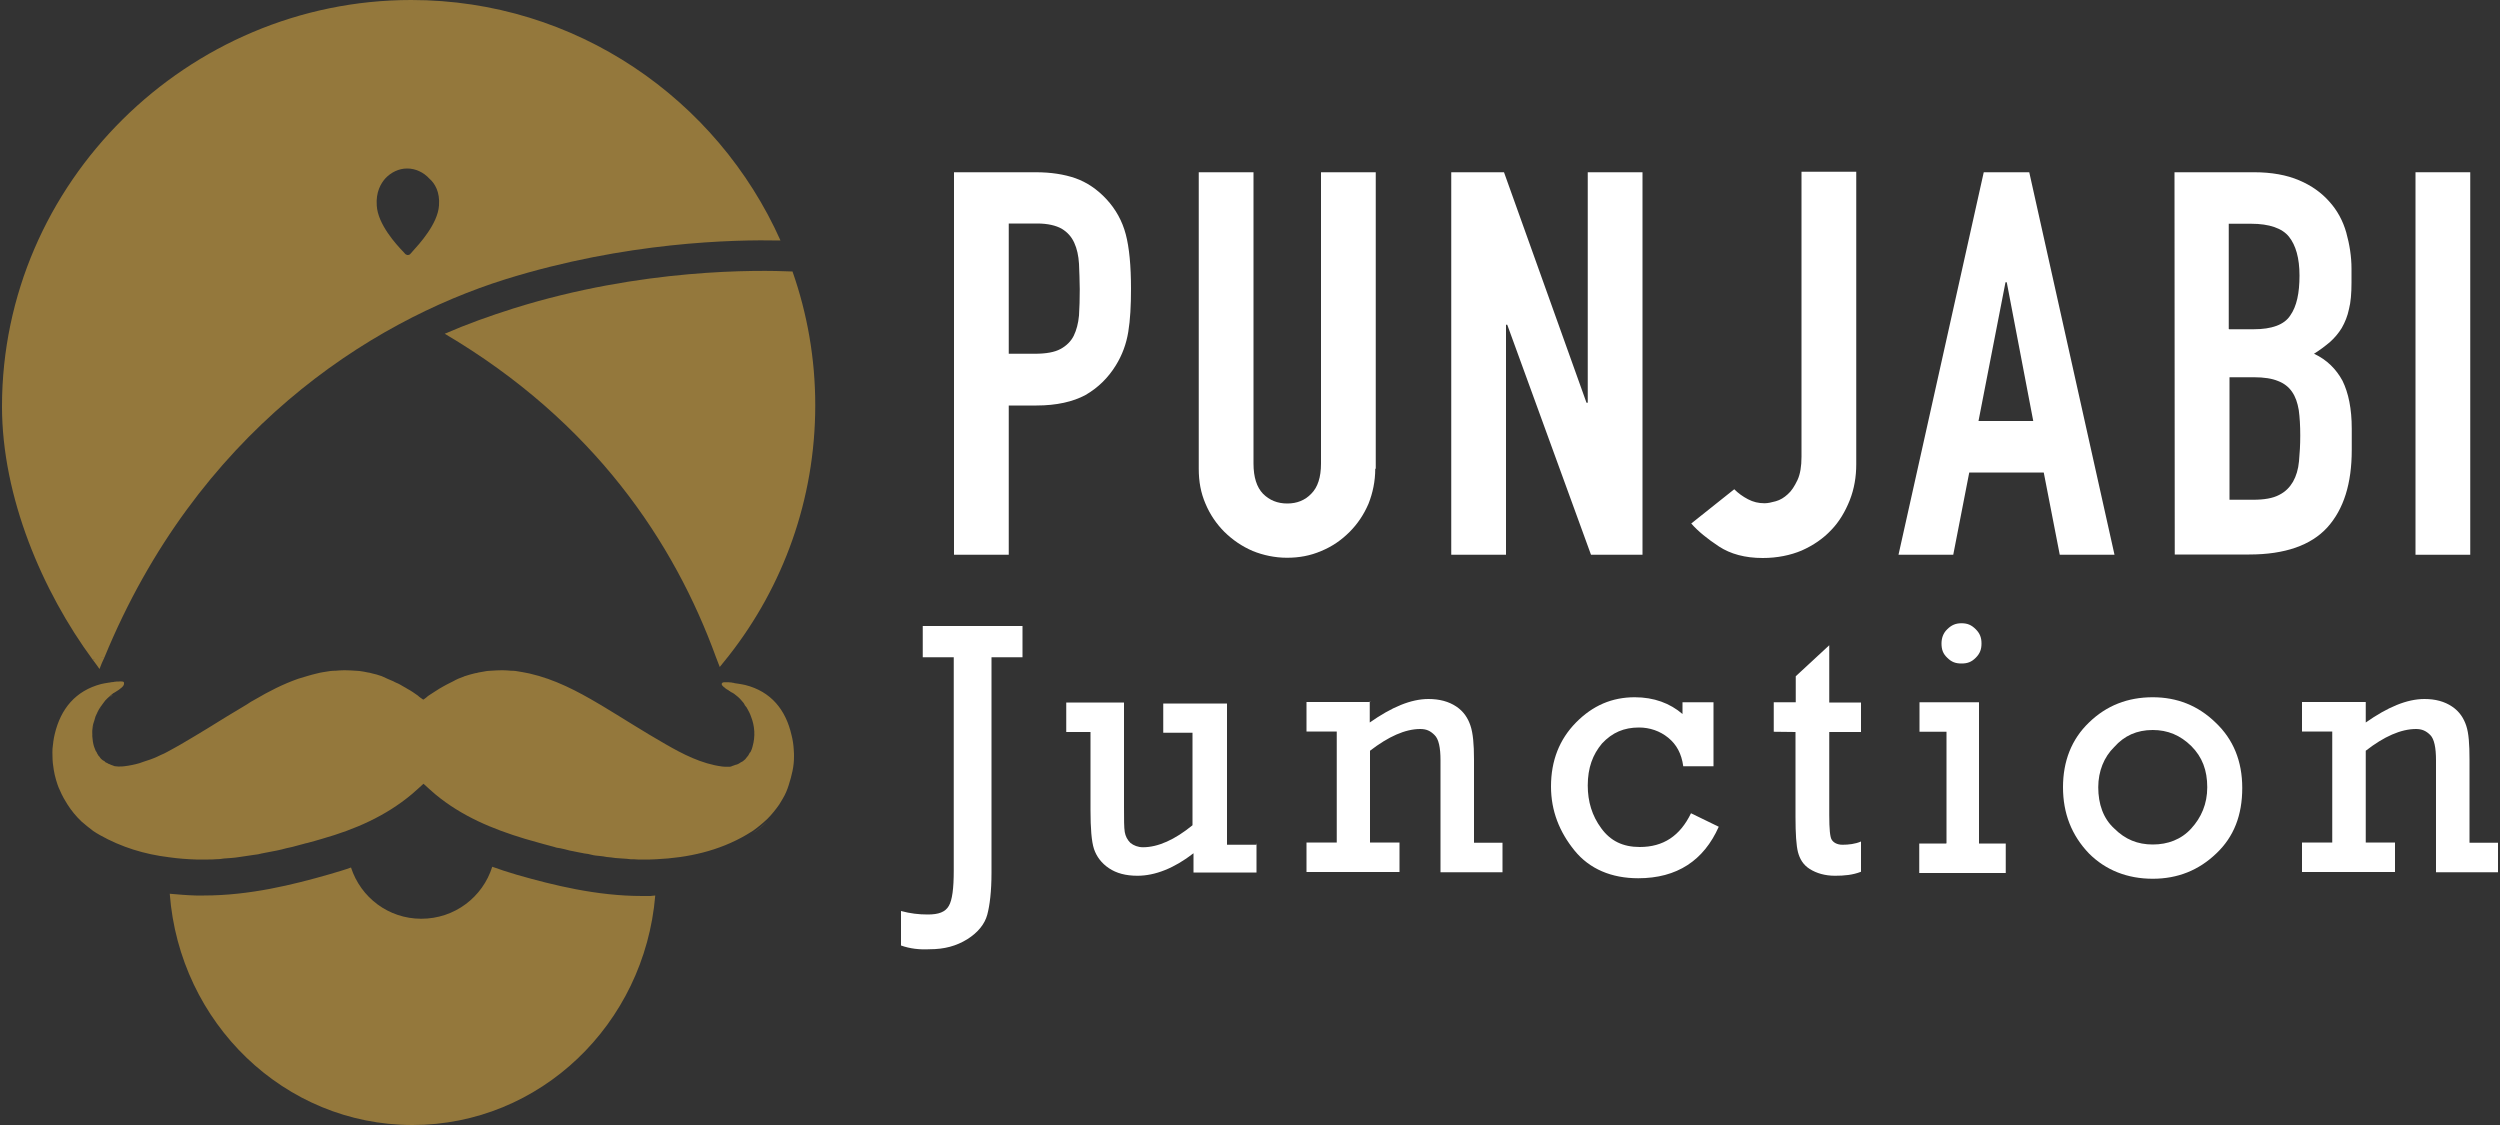
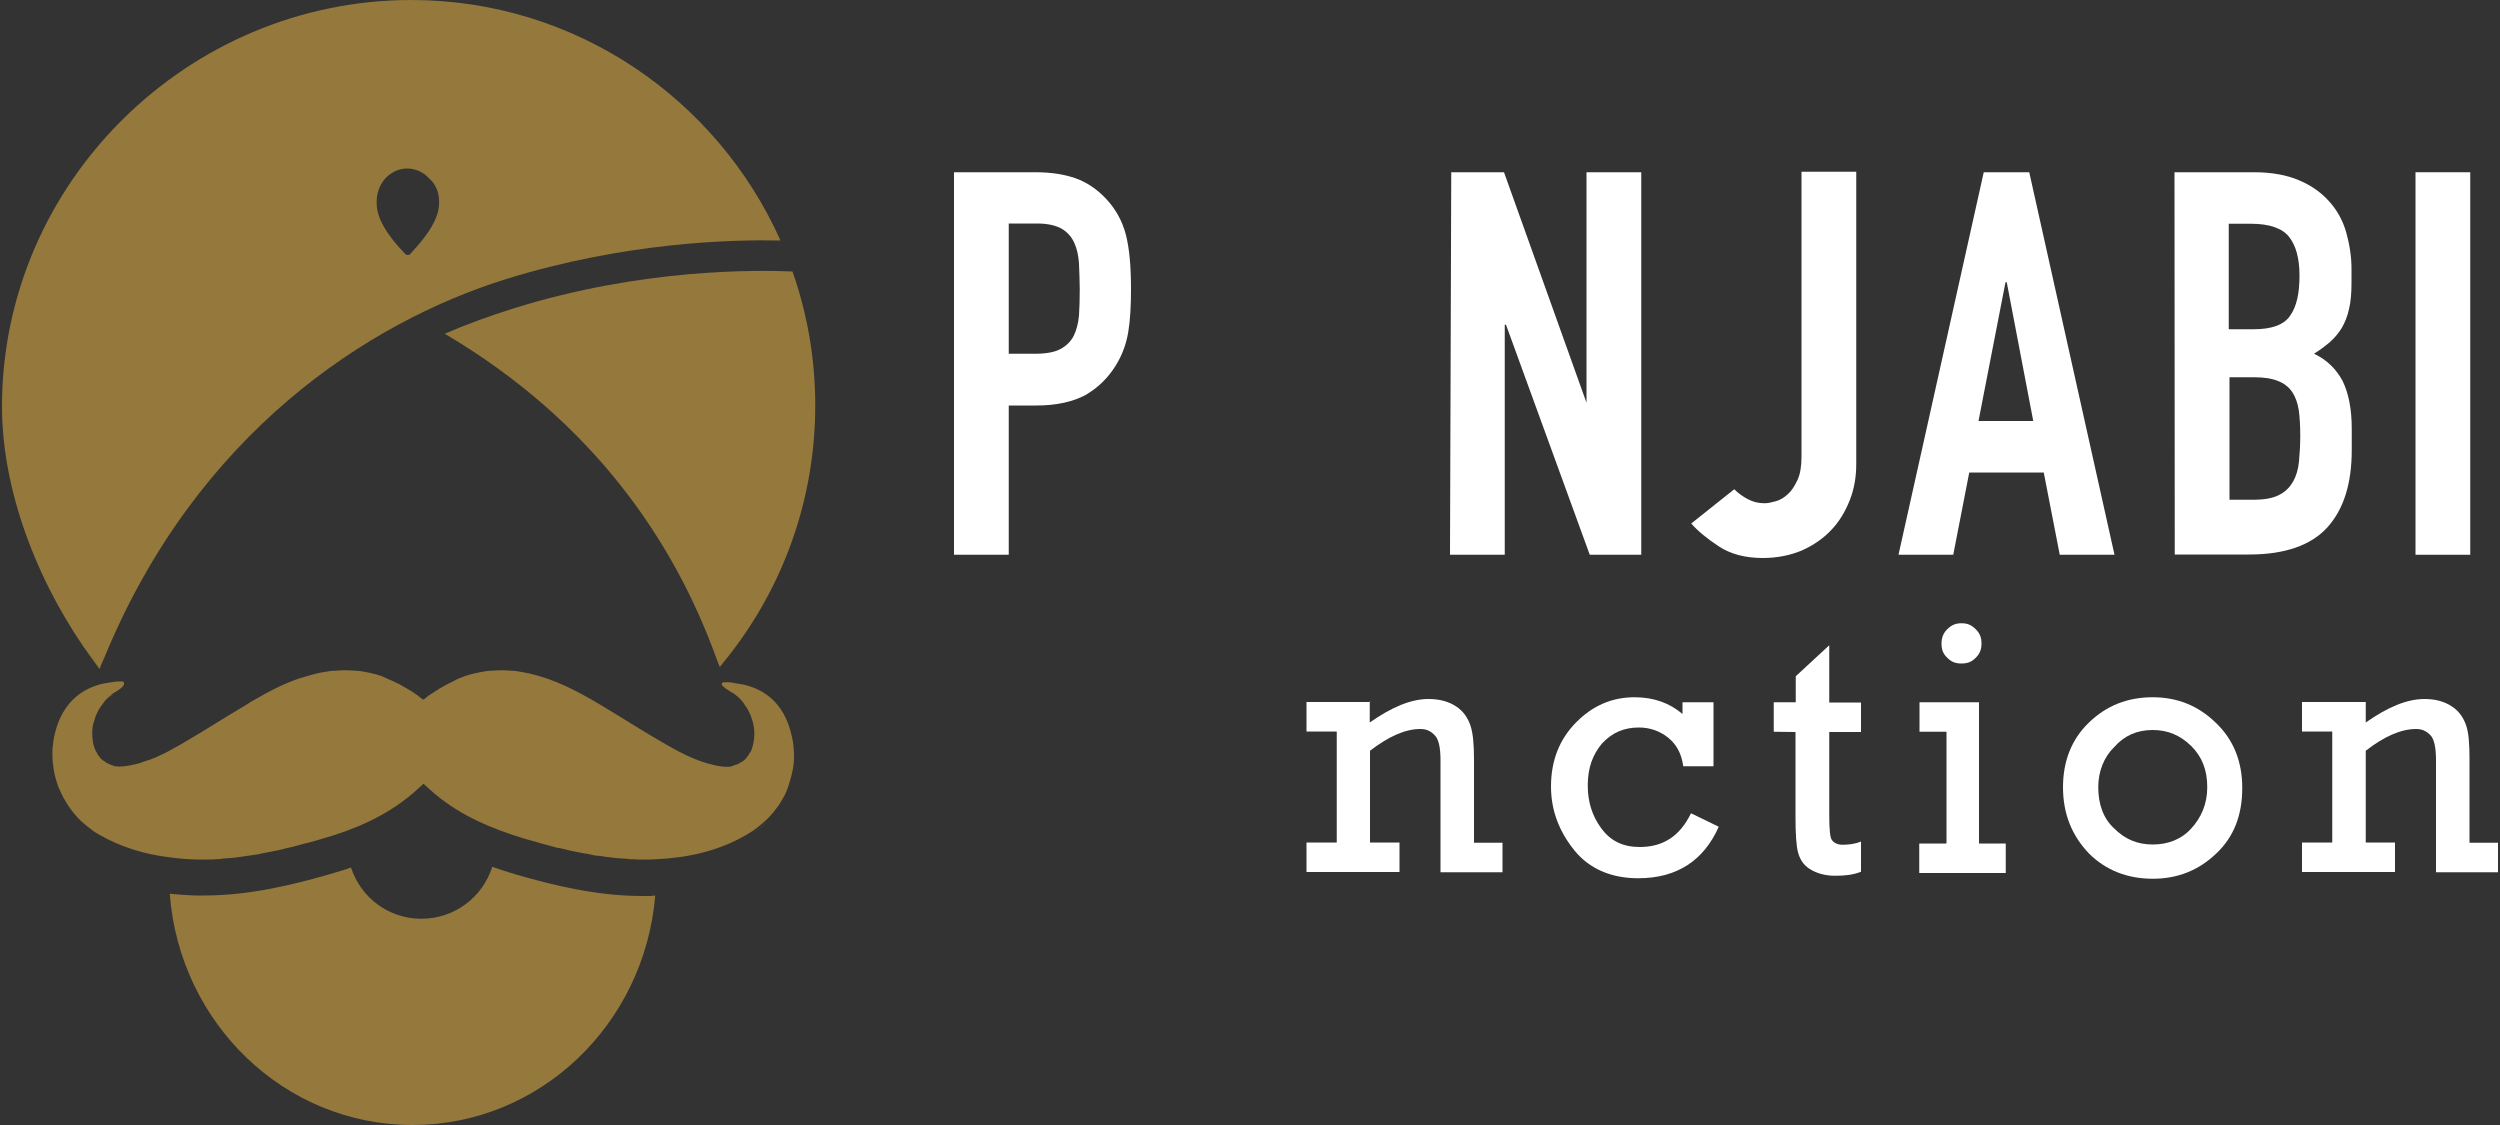
<svg xmlns="http://www.w3.org/2000/svg" version="1.1" id="Layer_1" x="0px" y="0px" width="100px" height="45px" viewBox="-88 47 100 45" enable-background="new -88 47 100 45" xml:space="preserve">
  <rect x="-88" y="47" width="100" height="45" fill="#333333" stroke="none" />
  <path id="XMLID_44_" fill="#94783C" d="M-58.18,69.29c0.02,0.04,0.04,0.05,0.04,0.05c0.07,0.12,0.14,0.25,0.18,0.37  c-0.05-0.12-0.11-0.25-0.18-0.37C-58.14,69.34-58.16,69.32-58.18,69.29z" />
  <path id="XMLID_43_" fill="#94783C" d="M-57.31,79.85c-0.17,0.17-0.37,0.33-0.58,0.48C-57.68,80.19-57.48,80.03-57.31,79.85z" />
  <path id="XMLID_42_" fill="#94783C" d="M-58.91,69.49c-0.04,0-0.07,0-0.1,0.01C-58.97,69.49-58.94,69.49-58.91,69.49  C-58.89,69.49-58.91,69.49-58.91,69.49z" />
  <g>
    <path id="XMLID_46_" fill="#94783C" d="M-83.23,74.3C-83.24,74.3-83.24,74.3-83.23,74.3c0.04,0,0.07,0,0.1,0.01   C-83.16,74.3-83.19,74.3-83.23,74.3z" />
    <path id="XMLID_45_" fill="#94783C" d="M-84.25,75.94c-0.02,0.11-0.05,0.22-0.06,0.33C-84.3,76.16-84.28,76.05-84.25,75.94z" />
    <path id="XMLID_41_" fill="#94783C" d="M-84.18,75.71c0.05-0.12,0.11-0.25,0.18-0.37c0,0,0.01-0.02,0.04-0.05   c-0.02,0.04-0.04,0.05-0.04,0.05C-84.07,75.46-84.13,75.58-84.18,75.71z" />
    <path id="XMLID_40_" fill="#94783C" d="M-83.6,74.88c0.04-0.04,0.07-0.06,0.12-0.1c0,0,0,0,0.01-0.01l-0.01,0.01   C-83.51,74.82-83.56,74.86-83.6,74.88z" />
    <path id="XMLID_39_" fill="#94783C" d="M-56.3,57.86c-1.35-0.06-6.01-0.14-11.17,1.48c-0.95,0.3-1.87,0.63-2.74,1.01   c5.98,3.53,9.18,8.35,10.85,12.94c0.05,0.14,0.1,0.26,0.15,0.39c0.12-0.15,0.25-0.31,0.37-0.46c2.16-2.76,3.45-6.23,3.45-10.01   C-55.39,61.34-55.71,59.54-56.3,57.86z" />
    <path id="XMLID_38_" fill="#94783C" d="M-71.55,47c-8.94,0-16.37,7.3-16.37,16.26c0,3.61,1.61,7.39,3.63,10.13   c0.02-0.01,0.05-0.02,0.09-0.02l0.02-0.01h0.02h-0.02l-0.02,0.01c-0.02,0.01-0.06,0.02-0.09,0.02c0.09,0.12,0.19,0.25,0.27,0.37   c0.06-0.16,0.12-0.31,0.2-0.47c-0.05,0.01-0.1,0.01-0.16,0.02c0.05-0.01,0.11-0.02,0.16-0.02c3.69-8.97,10.55-13.4,16.04-15.12   c4.82-1.5,9.13-1.59,11-1.55C-59.31,50.96-64.97,47-71.55,47z M-70.44,55.22c-0.05,0.74-0.79,1.54-1.07,1.85   c-0.05,0.05-0.07,0.09-0.09,0.1c-0.01,0.01-0.02,0.02-0.04,0.02c-0.01,0.01-0.04,0.01-0.05,0.01s-0.04,0-0.05-0.01   c-0.01-0.01-0.02-0.02-0.04-0.02c-0.01-0.01-0.05-0.05-0.09-0.1c-0.28-0.29-1.02-1.1-1.06-1.85c-0.04-0.54,0.17-0.89,0.34-1.08   c0.23-0.25,0.55-0.4,0.87-0.4l0,0h0.01c0.33,0,0.65,0.15,0.88,0.4C-70.6,54.34-70.4,54.68-70.44,55.22z" />
    <path id="XMLID_37_" fill="#94783C" d="M-74.21,73.86C-74.21,73.86-74.22,73.86-74.21,73.86c0.15,0,0.31,0.01,0.46,0.02   C-73.9,73.87-74.06,73.86-74.21,73.86z" />
    <path id="XMLID_36_" fill="#94783C" d="M-67.93,73.86c-0.16,0-0.31,0.01-0.46,0.02C-68.24,73.87-68.08,73.86-67.93,73.86   C-67.92,73.86-67.93,73.86-67.93,73.86z" />
    <path id="XMLID_35_" fill="#94783C" d="M-84.31,76.28c0,0.07-0.01,0.15,0,0.22C-84.31,76.44-84.31,76.35-84.31,76.28z" />
    <path id="XMLID_34_" fill="#94783C" d="M-84.18,75.71c-0.02,0.07-0.05,0.15-0.07,0.23C-84.23,75.87-84.2,75.79-84.18,75.71z" />
    <path id="XMLID_33_" fill="#94783C" d="M-79.68,76.16L-79.68,76.16c-0.36,0.22-0.71,0.43-1.07,0.64c-0.17,0.1-0.36,0.2-0.54,0.3   c0.18-0.1,0.36-0.2,0.54-0.3C-80.39,76.6-80.04,76.39-79.68,76.16z" />
    <path id="XMLID_32_" fill="#94783C" d="M-56.25,76.99c-0.01-0.2-0.04-0.4-0.09-0.59c-0.23-1.01-0.82-1.74-1.85-2   c-0.1-0.02-0.19-0.04-0.27-0.05c-0.02,0-0.05-0.01-0.07-0.01c-0.05-0.01-0.1-0.01-0.15-0.03c-0.02,0-0.04,0-0.06-0.01   c-0.05,0-0.09-0.01-0.12-0.01c-0.01,0-0.02,0-0.04,0c-0.05,0-0.07,0-0.11,0c-0.01,0-0.01,0-0.03,0c-0.02,0-0.04,0.01-0.05,0.01   l-0.01,0.01c-0.01,0.01-0.01,0.01-0.03,0.03v0.01c0,0.01,0,0.02,0,0.02v0.01c0,0.01,0.01,0.02,0.03,0.05c0,0,0,0.01,0.01,0.01   c0.01,0.01,0.02,0.02,0.04,0.04c0,0,0.01,0.01,0.02,0.01c0.01,0.01,0.02,0.02,0.04,0.04c0.01,0.01,0.01,0.01,0.02,0.01   c0.01,0.01,0.02,0.02,0.05,0.04c0.01,0,0.01,0.01,0.03,0.01c0.02,0.01,0.05,0.04,0.06,0.05c0,0,0,0,0.01,0   c0.02,0.01,0.04,0.02,0.05,0.04c0.01,0,0.01,0.01,0.03,0.01c0.01,0.01,0.02,0.01,0.04,0.02l0.01,0.01c0.01,0,0.01,0.01,0.02,0.01   c0,0,0.01,0,0.01,0.01h0.01c0.12,0.09,0.23,0.18,0.31,0.28c0.05,0.06,0.1,0.11,0.12,0.16c0.01,0.03,0.02,0.04,0.04,0.06   c0.02,0.04,0.04,0.05,0.04,0.05c0.07,0.12,0.14,0.25,0.18,0.37c0.15,0.38,0.18,0.79,0.06,1.21c-0.01,0.06-0.04,0.12-0.07,0.19   c-0.01,0.02-0.02,0.04-0.04,0.05c-0.02,0.04-0.04,0.07-0.06,0.11c-0.01,0.02-0.04,0.04-0.05,0.06c-0.02,0.03-0.05,0.06-0.07,0.09   c-0.02,0.01-0.04,0.04-0.06,0.05c-0.02,0.02-0.06,0.05-0.09,0.06s-0.05,0.02-0.06,0.04c-0.04,0.01-0.06,0.04-0.1,0.05   c-0.02,0.01-0.05,0.02-0.07,0.02c-0.04,0.01-0.07,0.03-0.11,0.04c-0.02,0.01-0.05,0.01-0.07,0.03c-0.04,0.01-0.07,0.01-0.11,0.01   c-0.02,0-0.05,0-0.07,0c-0.06,0-0.12,0-0.19-0.01c-0.82-0.11-1.56-0.49-2.27-0.9c-0.86-0.49-1.71-1.04-2.56-1.55   c-0.02-0.01-0.05-0.03-0.07-0.04c-0.89-0.53-1.79-1-2.8-1.23c-0.18-0.04-0.37-0.07-0.55-0.1c-0.06-0.01-0.12-0.01-0.18-0.01   c-0.12-0.01-0.23-0.02-0.36-0.02c-0.16,0-0.32,0.01-0.47,0.02c-0.05,0-0.09,0.01-0.14,0.01c-0.11,0.02-0.23,0.04-0.34,0.06   c-0.05,0.01-0.09,0.03-0.14,0.03c-0.15,0.04-0.28,0.07-0.42,0.12c-0.01,0-0.01,0-0.02,0.01c-0.15,0.05-0.29,0.11-0.43,0.19   c-0.04,0.02-0.08,0.04-0.12,0.06c-0.11,0.05-0.21,0.11-0.32,0.17c-0.04,0.02-0.09,0.05-0.12,0.07c-0.13,0.09-0.28,0.17-0.42,0.27   c-0.04,0.02-0.07,0.06-0.11,0.09c-0.04,0.02-0.07,0.06-0.1,0.07c0,0,0,0-0.01,0l0,0c0,0,0,0-0.01,0c-0.02-0.01-0.06-0.05-0.1-0.07   s-0.07-0.06-0.11-0.09c-0.14-0.1-0.27-0.19-0.42-0.27c-0.04-0.03-0.09-0.05-0.12-0.07c-0.11-0.06-0.21-0.13-0.32-0.17   c-0.04-0.02-0.09-0.04-0.12-0.06c-0.15-0.06-0.28-0.12-0.43-0.19c-0.01,0-0.01,0-0.02-0.01c-0.14-0.05-0.28-0.09-0.42-0.12   c-0.05-0.01-0.09-0.03-0.14-0.03c-0.11-0.02-0.23-0.05-0.34-0.06c-0.05,0-0.09-0.01-0.14-0.01c-0.16-0.01-0.31-0.02-0.47-0.02   c-0.12,0-0.23,0.01-0.36,0.02c-0.06,0-0.12,0-0.19,0.01c-0.18,0.03-0.37,0.05-0.55,0.1c-0.26,0.06-0.5,0.14-0.74,0.21   c-0.6,0.21-1.17,0.5-1.73,0.83c-0.11,0.06-0.22,0.12-0.33,0.2c-0.53,0.31-1.04,0.63-1.56,0.95c-0.36,0.22-0.71,0.43-1.07,0.64   c-0.17,0.1-0.36,0.2-0.54,0.3c-0.09,0.05-0.19,0.1-0.27,0.13c-0.18,0.09-0.37,0.17-0.57,0.23c-0.1,0.04-0.2,0.06-0.29,0.1   c-0.1,0.03-0.2,0.05-0.29,0.07c-0.1,0.02-0.21,0.04-0.31,0.05c-0.06,0.01-0.12,0.01-0.18,0.01c-0.02,0-0.05,0-0.07,0   c-0.04,0-0.07-0.01-0.11-0.01c-0.02,0-0.05-0.01-0.07-0.02c-0.04-0.01-0.07-0.03-0.11-0.04c-0.02-0.01-0.05-0.03-0.07-0.03   c-0.04-0.01-0.06-0.04-0.1-0.05c-0.02-0.01-0.05-0.02-0.06-0.04c-0.02-0.03-0.06-0.04-0.09-0.06c-0.02-0.01-0.04-0.04-0.06-0.05   c-0.02-0.02-0.05-0.05-0.07-0.09c-0.01-0.02-0.04-0.03-0.05-0.06c-0.02-0.04-0.05-0.07-0.06-0.11c-0.01-0.02-0.02-0.04-0.04-0.06   c-0.02-0.06-0.05-0.12-0.07-0.18c-0.04-0.13-0.06-0.28-0.07-0.42c0-0.07,0-0.15,0-0.22c0.01-0.11,0.02-0.22,0.06-0.33   c0.02-0.07,0.05-0.15,0.07-0.23c0.05-0.12,0.11-0.25,0.19-0.37c0,0,0.01-0.02,0.04-0.05c0.01-0.01,0.02-0.04,0.04-0.06   c0.04-0.05,0.07-0.1,0.12-0.16c0.05-0.06,0.12-0.12,0.2-0.19c0.04-0.04,0.07-0.06,0.12-0.1c0,0,0,0,0.01-0.01c0,0,0,0,0.01,0   s0.01-0.01,0.02-0.01c0,0,0.01,0,0.01-0.01c0.01-0.01,0.02-0.01,0.04-0.02l0.01-0.01c0.04-0.02,0.09-0.06,0.14-0.09l0.01-0.01   c0.01-0.01,0.04-0.03,0.05-0.04c0.01,0,0.01-0.01,0.02-0.01c0.01-0.01,0.02-0.03,0.04-0.04l0.01-0.01   c0.01-0.01,0.02-0.02,0.04-0.05c0,0,0,0,0-0.01c0.01-0.01,0.02-0.04,0.02-0.05v-0.01c0-0.01,0-0.03,0-0.03V74.3   c0-0.01-0.01-0.01-0.02-0.02l-0.01-0.01c-0.01-0.01-0.04-0.01-0.05-0.01s-0.01,0-0.01,0c-0.02,0-0.06-0.01-0.11,0   c-0.01,0-0.02,0-0.04,0c-0.04,0-0.07,0-0.12,0.01c-0.02,0-0.04,0-0.06,0.01c-0.05,0-0.1,0.01-0.15,0.02   c-0.02,0-0.05,0.01-0.07,0.01c-0.08,0.01-0.17,0.03-0.27,0.05c-1.03,0.27-1.62,0.99-1.86,2c-0.05,0.2-0.07,0.4-0.09,0.59   c0,0.1-0.01,0.2,0,0.3c0,0.01,0,0.01,0,0.02c0,0.17,0.02,0.35,0.05,0.52c0.02,0.13,0.05,0.26,0.09,0.4   c0.04,0.13,0.08,0.27,0.15,0.41c0.05,0.11,0.1,0.23,0.16,0.33c0.05,0.09,0.1,0.17,0.15,0.25c0.16,0.25,0.34,0.47,0.56,0.68l0,0   c0.15,0.13,0.31,0.26,0.47,0.38c0.09,0.06,0.17,0.11,0.26,0.16c0.87,0.49,1.79,0.77,2.77,0.89c0.36,0.05,0.72,0.08,1.09,0.09   c0.16,0,0.32,0,0.49,0c0.1,0,0.19,0,0.28-0.01c0.11,0,0.23-0.01,0.34-0.03c0.1-0.01,0.19-0.01,0.28-0.02   c0.11-0.01,0.23-0.02,0.34-0.04c0.09-0.01,0.19-0.03,0.27-0.04c0.11-0.01,0.23-0.04,0.34-0.05c0.09-0.01,0.17-0.02,0.27-0.05   c0.12-0.02,0.23-0.05,0.36-0.07c0.09-0.01,0.17-0.04,0.26-0.05c0.12-0.02,0.25-0.06,0.37-0.09c0.07-0.01,0.16-0.04,0.23-0.05   c0.14-0.04,0.27-0.07,0.41-0.11c0.06-0.01,0.12-0.04,0.2-0.05c0.2-0.05,0.39-0.11,0.6-0.17c1.3-0.37,2.53-0.9,3.58-1.78   c0.16-0.14,0.31-0.27,0.47-0.42l0,0c0.16,0.15,0.31,0.28,0.47,0.42c1.06,0.88,2.29,1.39,3.58,1.78c0.2,0.06,0.39,0.11,0.6,0.17   c0.06,0.01,0.12,0.04,0.18,0.05c0.14,0.04,0.27,0.07,0.41,0.11c0.07,0.03,0.16,0.04,0.23,0.05c0.12,0.02,0.25,0.06,0.37,0.09   c0.09,0.01,0.17,0.04,0.25,0.05c0.12,0.02,0.23,0.05,0.36,0.07c0.09,0.01,0.17,0.02,0.27,0.05c0.11,0.03,0.23,0.04,0.34,0.05   c0.09,0.01,0.19,0.02,0.27,0.04c0.11,0.01,0.23,0.02,0.34,0.04c0.09,0.01,0.18,0.01,0.28,0.02c0.11,0.01,0.23,0.01,0.34,0.03   c0.1,0,0.19,0,0.28,0.01c0.16,0,0.32,0,0.49,0c0.09,0,0.16-0.01,0.25-0.01c1.27-0.06,2.5-0.33,3.61-0.98   c0.09-0.05,0.17-0.11,0.26-0.16c0.21-0.15,0.4-0.31,0.58-0.48c0.17-0.17,0.33-0.37,0.47-0.57c0.05-0.09,0.1-0.16,0.15-0.25   c0.1-0.17,0.17-0.34,0.23-0.53c0.06-0.19,0.11-0.37,0.15-0.56c0.04-0.19,0.06-0.38,0.06-0.58C-56.24,77.19-56.24,77.09-56.25,76.99   z" />
    <path id="XMLID_31_" fill="#94783C" d="M-74.76,73.9c-0.19,0.02-0.37,0.05-0.55,0.1c-0.26,0.06-0.5,0.13-0.74,0.21   c0.25-0.09,0.49-0.16,0.74-0.21C-75.13,73.94-74.95,73.91-74.76,73.9z" />
    <path id="XMLID_30_" fill="#94783C" d="M-78.12,75.21c0.11-0.06,0.22-0.14,0.33-0.2C-77.9,75.09-78.01,75.15-78.12,75.21   c-0.53,0.31-1.04,0.63-1.56,0.95l0,0C-79.16,75.86-78.65,75.53-78.12,75.21z" />
    <path id="XMLID_29_" fill="#94783C" d="M-61.98,82.84c-0.11,0-0.22,0-0.33,0c-1.82,0-3.55-0.43-5.02-0.85   c-0.34-0.1-0.68-0.21-0.98-0.32c-0.38,1.21-1.5,2.08-2.84,2.08c-1.31,0-2.42-0.85-2.81-2.05c-0.27,0.1-0.56,0.18-0.86,0.27   c-1.46,0.42-3.2,0.85-5.02,0.85c-0.11,0-0.22,0-0.33,0c-0.36-0.01-0.7-0.04-1.04-0.07c0.39,5.17,4.58,9.25,9.71,9.25   c5.1,0,9.28-4.03,9.71-9.18C-61.86,82.82-61.92,82.84-61.98,82.84z" />
  </g>
  <g>
-     <path id="XMLID_16_" fill="#FFFFFF" d="M-51.96,84.82v-1.38c0.37,0.1,0.71,0.14,1.07,0.14c0.44,0,0.7-0.1,0.84-0.34   c0.14-0.23,0.2-0.71,0.2-1.41v-8.54h-1.24v-1.25h3.99v1.25h-1.24v8.62c0,0.74-0.07,1.31-0.17,1.68c-0.1,0.37-0.37,0.71-0.8,0.98   c-0.44,0.27-0.91,0.4-1.51,0.4C-51.22,84.99-51.59,84.95-51.96,84.82z" />
-     <path id="XMLID_15_" fill="#FFFFFF" d="M-37.74,80.72v1.18h-2.52v-0.77c-0.77,0.6-1.54,0.9-2.24,0.9c-0.47,0-0.84-0.1-1.14-0.3   c-0.3-0.2-0.5-0.47-0.6-0.77c-0.1-0.3-0.14-0.84-0.14-1.55v-3.13h-0.97v-1.18h2.31v4.17c0,0.5,0,0.84,0.03,1.01   c0.03,0.17,0.1,0.31,0.23,0.44c0.13,0.1,0.3,0.17,0.5,0.17c0.6,0,1.27-0.3,1.98-0.88v-3.7h-1.17v-1.17h2.55v5.65h1.17L-37.74,80.72   L-37.74,80.72z" />
    <path id="XMLID_13_" fill="#FFFFFF" d="M-33.21,75.06v0.84c0.87-0.61,1.64-0.94,2.35-0.94c0.44,0,0.81,0.1,1.11,0.3   c0.3,0.2,0.47,0.47,0.57,0.77c0.1,0.3,0.14,0.74,0.14,1.35v3.33h1.14v1.18h-2.48v-4.48c0-0.5-0.07-0.85-0.24-1.01   c-0.17-0.17-0.33-0.24-0.57-0.24c-0.6,0-1.27,0.3-2.01,0.87v3.67h1.18v1.18h-3.72v-1.18h1.21v-4.44h-1.21v-1.18h2.55V75.06   L-33.21,75.06z" />
    <path id="XMLID_12_" fill="#FFFFFF" d="M-19.46,75.06v2.59h-1.21c-0.07-0.51-0.27-0.87-0.6-1.14c-0.33-0.27-0.74-0.41-1.17-0.41   c-0.6,0-1.07,0.2-1.48,0.64c-0.37,0.44-0.57,0.97-0.57,1.68c0,0.64,0.17,1.21,0.54,1.71c0.37,0.51,0.87,0.75,1.54,0.75   c0.94,0,1.61-0.44,2.05-1.35l1.11,0.54c-0.6,1.35-1.67,2.06-3.22,2.06c-1.07,0-1.95-0.37-2.55-1.11c-0.6-0.74-0.94-1.58-0.94-2.56   c0-1.04,0.34-1.89,1-2.56c0.67-0.68,1.44-1.01,2.35-1.01c0.77,0,1.41,0.24,1.91,0.67v-0.47h1.24L-19.46,75.06L-19.46,75.06z" />
    <path id="XMLID_11_" fill="#FFFFFF" d="M-17.05,76.27v-1.18h0.88v-1.04l1.34-1.24v2.29h1.27v1.18h-1.27v3.33   c0,0.54,0.03,0.88,0.1,0.98c0.06,0.1,0.2,0.2,0.43,0.2c0.24,0,0.51-0.03,0.74-0.13v1.21c-0.33,0.13-0.67,0.16-1.04,0.16   c-0.4,0-0.74-0.1-1.01-0.27c-0.27-0.17-0.4-0.41-0.47-0.67c-0.07-0.27-0.1-0.75-0.1-1.41v-3.4L-17.05,76.27L-17.05,76.27   L-17.05,76.27z" />
    <path id="XMLID_9_" fill="#FFFFFF" d="M-10.14,80.72v-4.45h-1.08v-1.18h2.38v5.65h1.07v1.18h-3.46v-1.18h1.08L-10.14,80.72   L-10.14,80.72z M-10.34,72.74c0-0.2,0.06-0.41,0.23-0.57c0.17-0.17,0.34-0.24,0.57-0.24c0.24,0,0.4,0.07,0.57,0.24   c0.17,0.17,0.23,0.34,0.23,0.57c0,0.23-0.06,0.4-0.23,0.57c-0.17,0.17-0.33,0.23-0.57,0.23c-0.24,0-0.4-0.06-0.57-0.23   C-10.28,73.15-10.34,72.98-10.34,72.74z" />
    <path id="XMLID_8_" fill="#FFFFFF" d="M-5.48,78.49c0-1.04,0.34-1.92,1.04-2.59c0.7-0.68,1.55-1.01,2.55-1.01   c0.97,0,1.81,0.33,2.51,1.01c0.71,0.67,1.07,1.54,1.07,2.62c0,1.08-0.33,1.95-1.04,2.62c-0.7,0.67-1.54,1.01-2.54,1.01   c-1.01,0-1.88-0.34-2.55-1.01C-5.14,80.41-5.48,79.53-5.48,78.49z M-4.07,78.49c0,0.67,0.2,1.25,0.64,1.65   c0.44,0.44,0.94,0.64,1.54,0.64c0.6,0,1.14-0.2,1.54-0.64c0.4-0.44,0.64-0.98,0.64-1.65c0-0.68-0.2-1.21-0.64-1.65   c-0.44-0.43-0.94-0.64-1.54-0.64c-0.64,0-1.14,0.23-1.54,0.68C-3.84,77.28-4.07,77.85-4.07,78.49z" />
    <path id="XMLID_4_" fill="#FFFFFF" d="M6.63,75.06v0.84c0.87-0.61,1.64-0.94,2.35-0.94c0.44,0,0.8,0.1,1.1,0.3   c0.3,0.2,0.47,0.47,0.57,0.77c0.1,0.3,0.13,0.74,0.13,1.35v3.33h1.14v1.18H9.44v-4.48c0-0.5-0.07-0.85-0.23-1.01   c-0.17-0.17-0.34-0.24-0.57-0.24c-0.6,0-1.28,0.3-2.01,0.87v3.67H7.8v1.18H4.08v-1.18h1.21v-4.44H4.08v-1.18h2.55V75.06L6.63,75.06   z" />
    <g>
      <g>
        <path id="XMLID_28_" fill="#FFFFFF" d="M-49.85,53.89h3.28c0.6,0,1.13,0.08,1.59,0.24c0.45,0.16,0.87,0.44,1.24,0.84     c0.37,0.4,0.63,0.87,0.77,1.4c0.14,0.53,0.21,1.26,0.21,2.18c0,0.68-0.03,1.24-0.11,1.73c-0.08,0.48-0.24,0.92-0.5,1.34     c-0.31,0.5-0.71,0.89-1.21,1.18c-0.5,0.27-1.16,0.42-1.96,0.42h-1.11v5.97h-2.19v-15.3H-49.85z M-47.66,61.15h1.05     c0.45,0,0.79-0.06,1.03-0.19c0.24-0.13,0.42-0.31,0.53-0.53c0.11-0.23,0.18-0.49,0.21-0.81c0.02-0.32,0.03-0.66,0.03-1.05     c0-0.35-0.02-0.69-0.03-1.02c-0.02-0.32-0.08-0.6-0.19-0.84c-0.11-0.24-0.27-0.42-0.5-0.56c-0.23-0.13-0.56-0.21-0.98-0.21h-1.14     V61.15z" />
-         <path id="XMLID_26_" fill="#FFFFFF" d="M-32.99,65.75c0,0.5-0.1,0.97-0.27,1.4c-0.19,0.44-0.44,0.81-0.76,1.13     c-0.32,0.32-0.69,0.58-1.13,0.76c-0.44,0.19-0.89,0.27-1.37,0.27c-0.48,0-0.95-0.1-1.37-0.27c-0.44-0.19-0.8-0.44-1.13-0.76     c-0.32-0.32-0.58-0.7-0.76-1.13c-0.19-0.44-0.27-0.89-0.27-1.4V53.89h2.19v11.65c0,0.55,0.13,0.95,0.38,1.21     c0.26,0.26,0.58,0.39,0.97,0.39c0.39,0,0.71-0.13,0.96-0.39c0.26-0.26,0.39-0.66,0.39-1.21V53.89h2.19v11.86H-32.99z" />
-         <path id="XMLID_24_" fill="#FFFFFF" d="M-29.95,53.89h2.11l3.3,9.22h0.05v-9.22h2.19v15.3h-2.06l-3.35-9.2h-0.05v9.2h-2.19     L-29.95,53.89L-29.95,53.89z" />
+         <path id="XMLID_24_" fill="#FFFFFF" d="M-29.95,53.89h2.11l3.3,9.22v-9.22h2.19v15.3h-2.06l-3.35-9.2h-0.05v9.2h-2.19     L-29.95,53.89L-29.95,53.89z" />
        <path id="XMLID_22_" fill="#FFFFFF" d="M-13.75,65.57c0,0.5-0.08,0.98-0.26,1.44c-0.18,0.45-0.42,0.86-0.74,1.19     c-0.32,0.34-0.71,0.61-1.18,0.82c-0.45,0.19-0.98,0.3-1.56,0.3c-0.71,0-1.29-0.16-1.75-0.46c-0.47-0.31-0.84-0.61-1.11-0.92     l1.72-1.37c0.16,0.16,0.34,0.29,0.55,0.4c0.21,0.11,0.42,0.16,0.66,0.16c0.13,0,0.27-0.03,0.45-0.08     c0.18-0.05,0.34-0.15,0.48-0.28c0.15-0.13,0.27-0.32,0.39-0.57c0.11-0.24,0.16-0.55,0.16-0.93v-11.4h2.19L-13.75,65.57     L-13.75,65.57z" />
        <path id="XMLID_20_" fill="#FFFFFF" d="M-8.65,53.89h1.82l3.41,15.3h-2.19l-0.64-3.29h-2.98l-0.64,3.29h-2.19L-8.65,53.89z      M-7.73,58.29h-0.05l-1.08,5.55h2.19L-7.73,58.29z" />
        <path id="XMLID_18_" fill="#FFFFFF" d="M-1.02,53.89h3.19c0.69,0,1.3,0.11,1.79,0.32c0.5,0.21,0.9,0.5,1.21,0.85     c0.32,0.35,0.55,0.78,0.68,1.24c0.13,0.47,0.21,0.95,0.21,1.45v0.56c0,0.42-0.03,0.78-0.1,1.05c-0.06,0.29-0.16,0.53-0.29,0.76     c-0.13,0.21-0.29,0.4-0.47,0.56c-0.19,0.16-0.4,0.32-0.64,0.47c0.52,0.24,0.89,0.62,1.14,1.08c0.24,0.49,0.37,1.12,0.37,1.92     v0.85c0,1.34-0.32,2.37-0.98,3.1c-0.65,0.71-1.69,1.08-3.12,1.08h-2.98L-1.02,53.89L-1.02,53.89z M1.17,60.17h0.98     c0.72,0,1.22-0.18,1.46-0.55c0.26-0.37,0.37-0.9,0.37-1.6c0-0.7-0.15-1.21-0.42-1.55c-0.27-0.34-0.79-0.52-1.51-0.52h-0.9v4.21     L1.17,60.17L1.17,60.17z M1.17,66.99h0.95c0.45,0,0.79-0.06,1.04-0.19c0.26-0.13,0.43-0.31,0.56-0.53     c0.13-0.23,0.21-0.5,0.24-0.82c0.03-0.32,0.05-0.66,0.05-1.03c0-0.39-0.02-0.73-0.06-1.02c-0.05-0.29-0.13-0.53-0.27-0.73     c-0.13-0.19-0.32-0.34-0.56-0.43c-0.24-0.1-0.56-0.15-0.96-0.15H1.18v4.91H1.17L1.17,66.99z" />
        <path id="XMLID_17_" fill="#FFFFFF" d="M8.62,53.89h2.19v15.3H8.62V53.89z" />
      </g>
    </g>
  </g>
</svg>